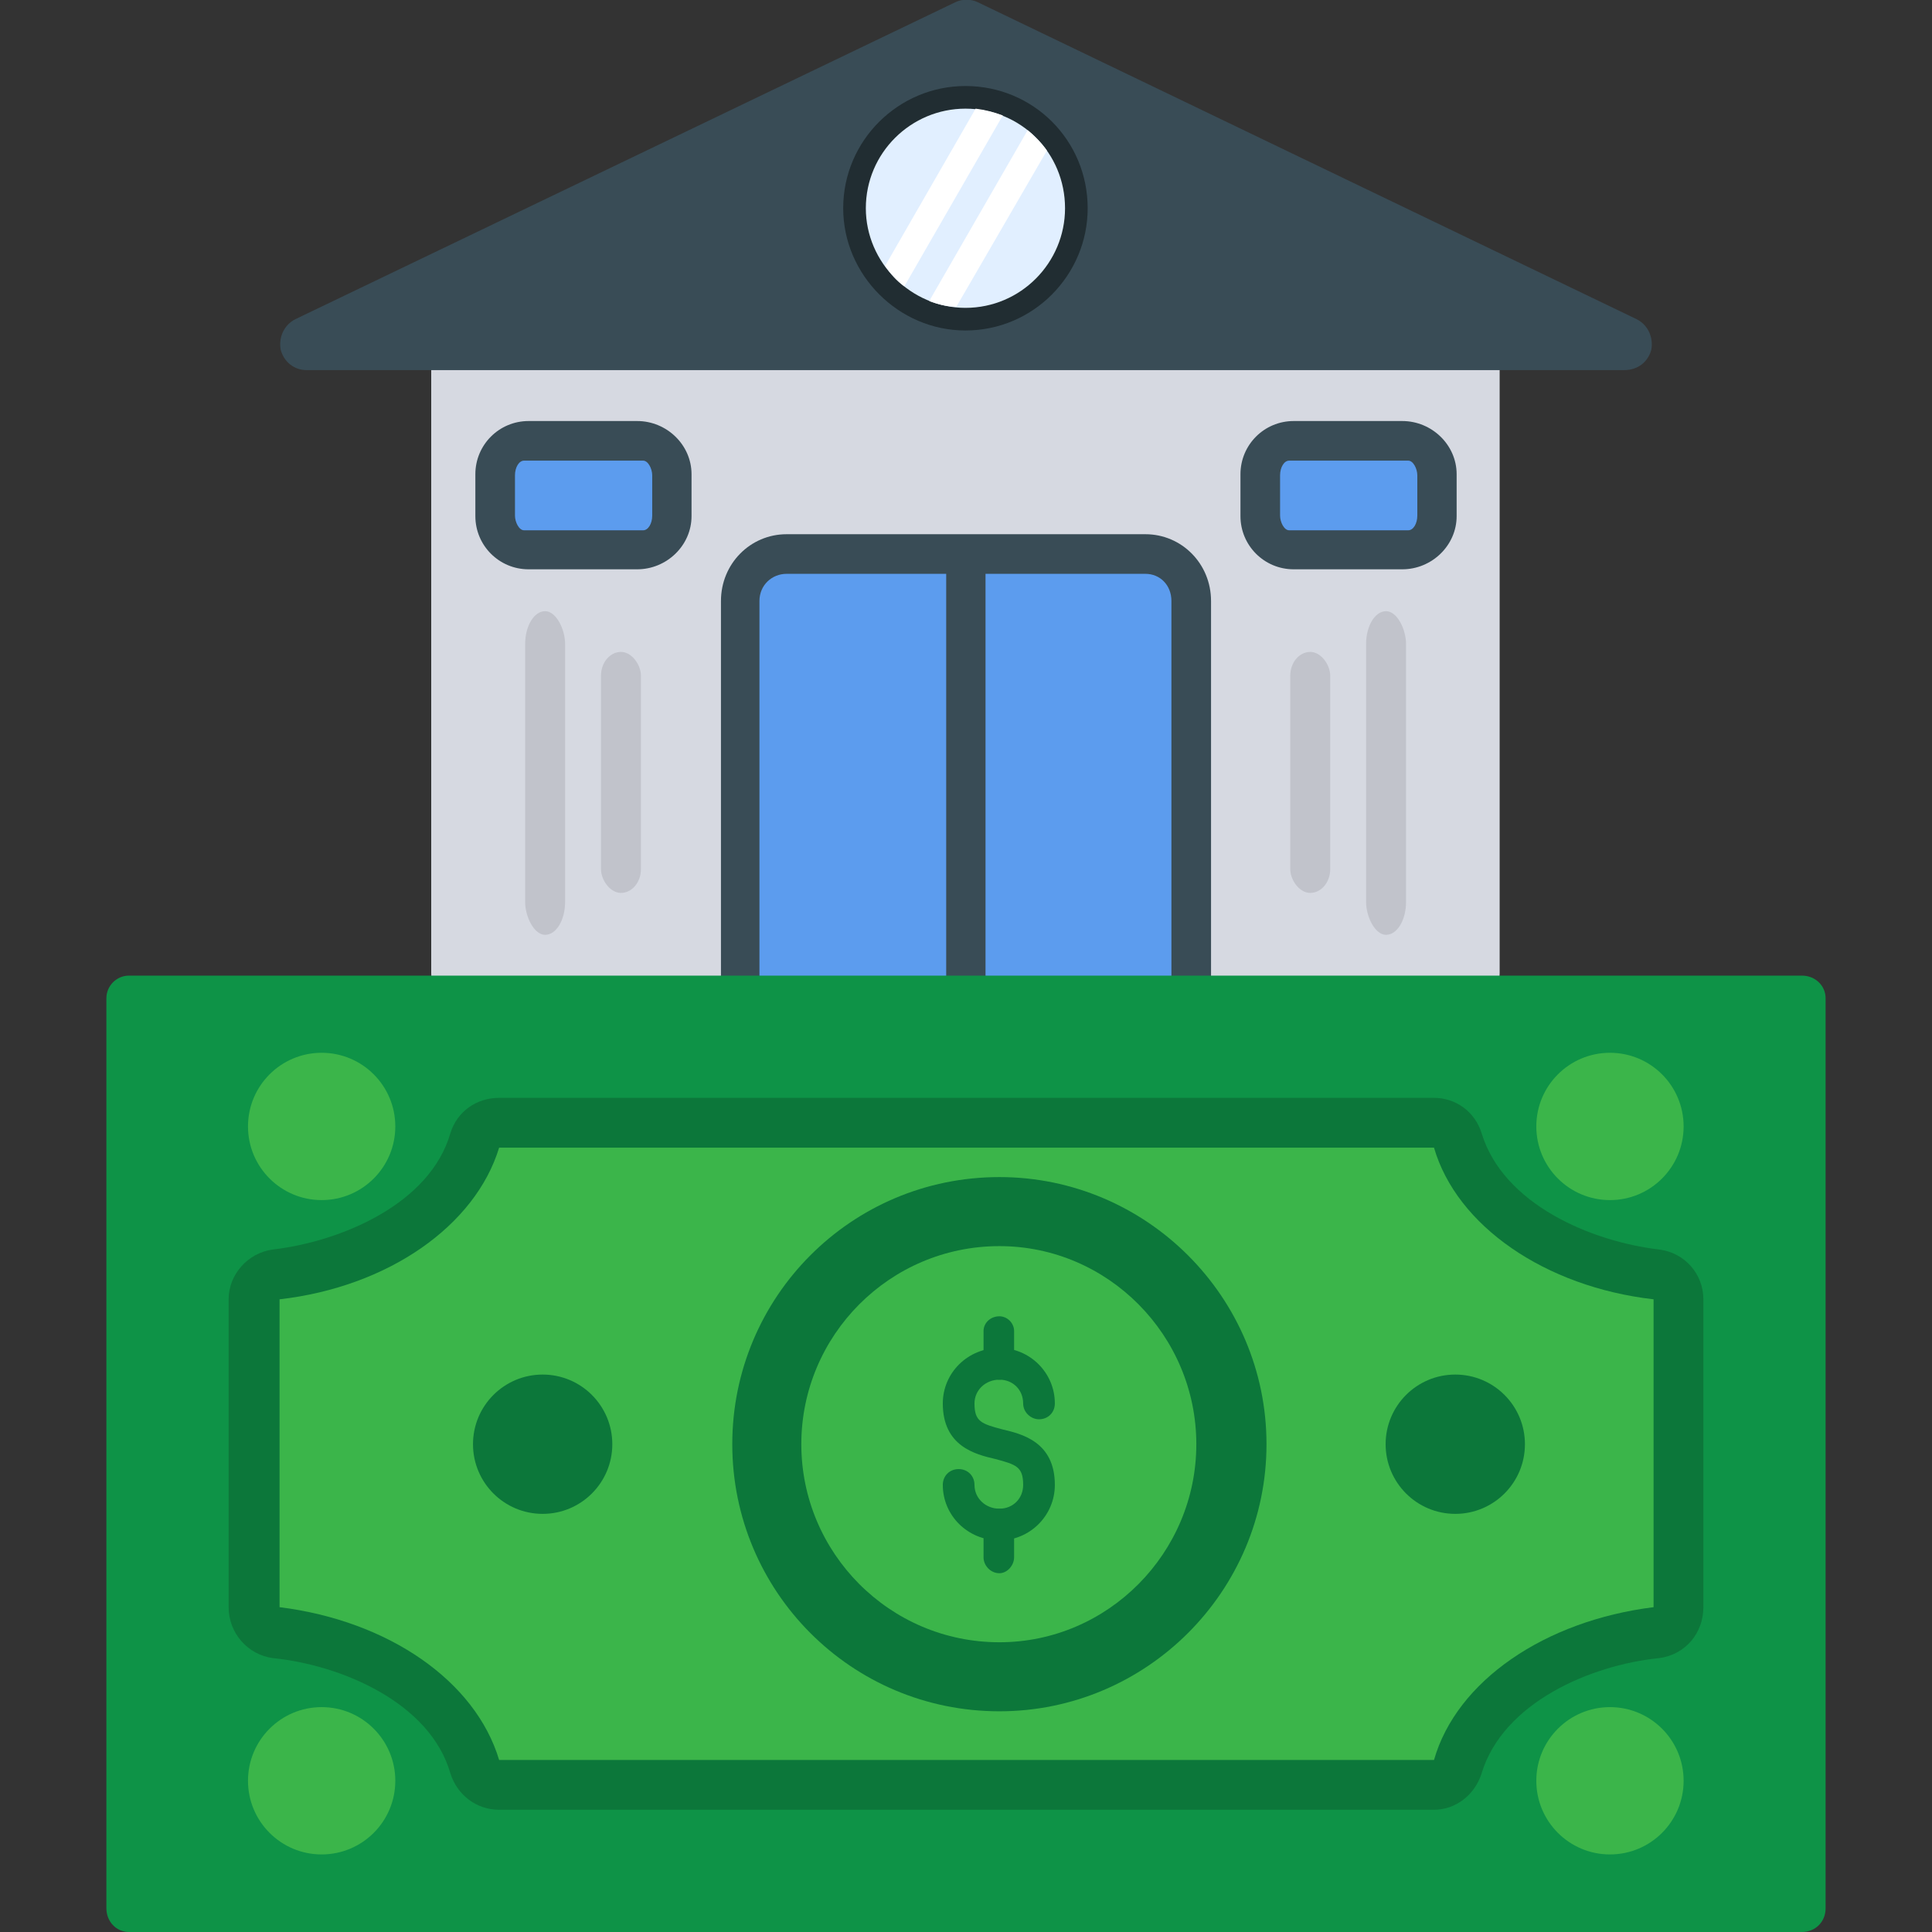
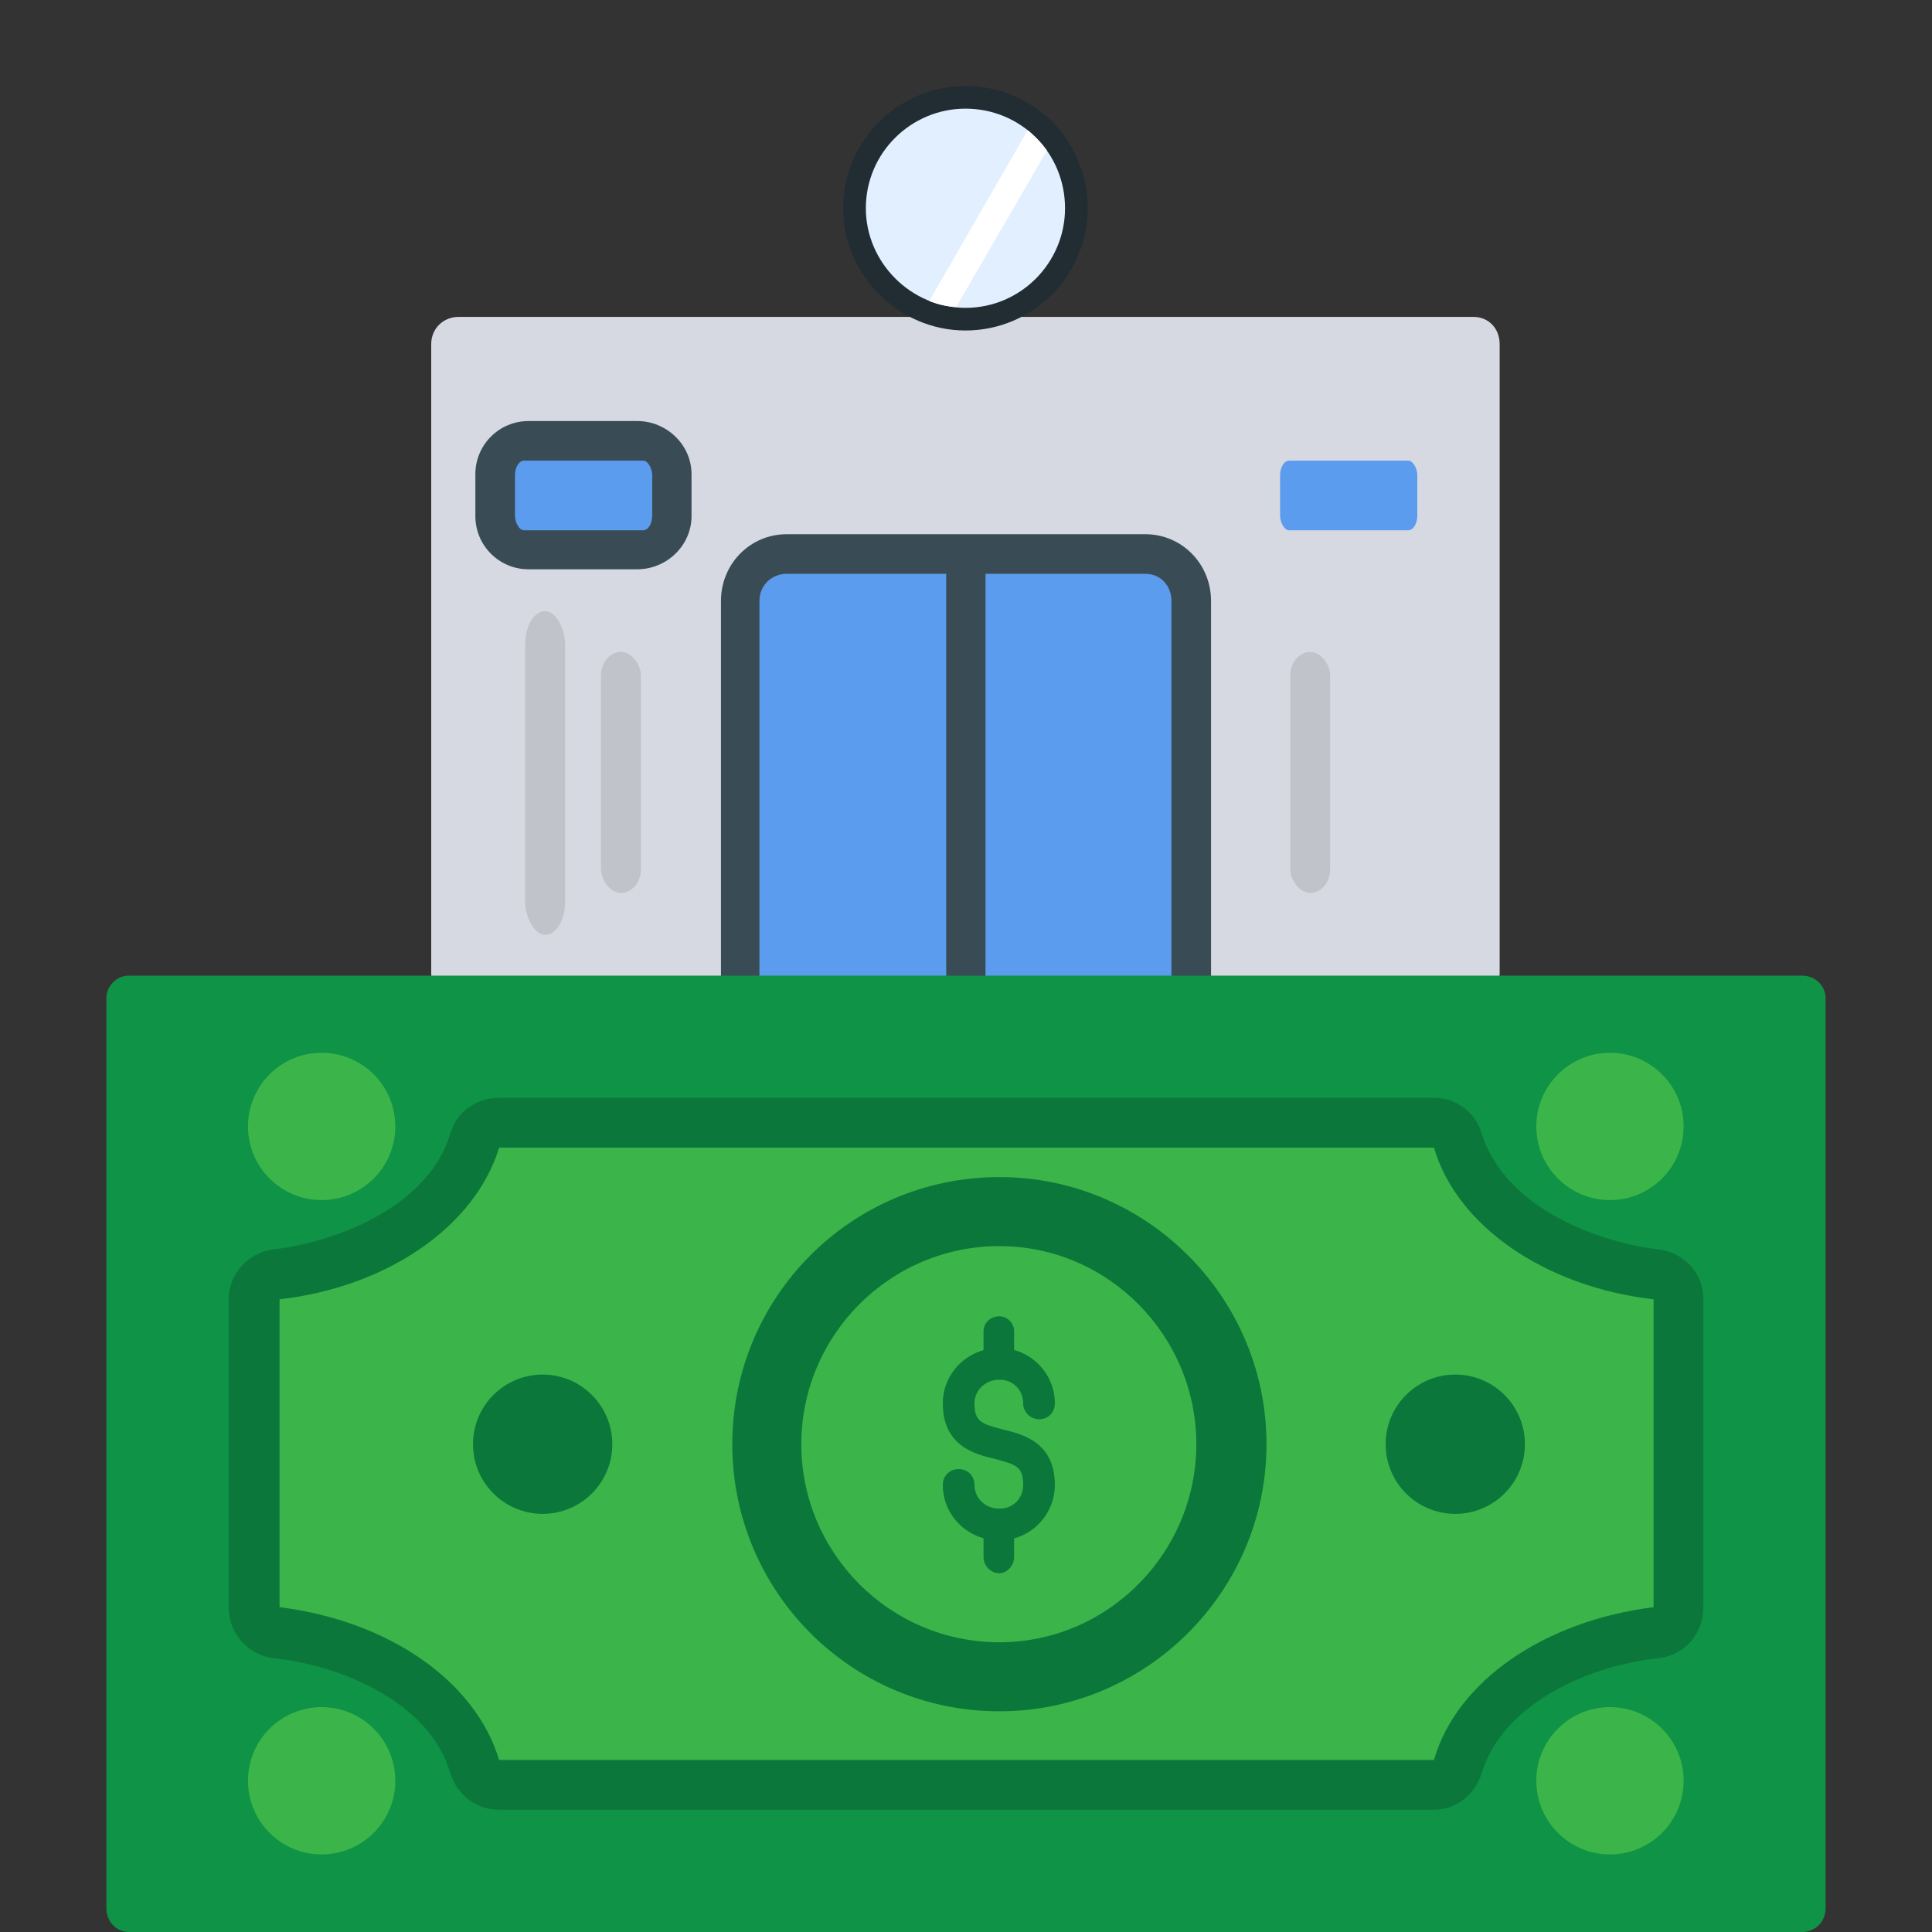
<svg xmlns="http://www.w3.org/2000/svg" clip-rule="evenodd" fill-rule="evenodd" height="512" image-rendering="optimizeQuality" shape-rendering="geometricPrecision" text-rendering="geometricPrecision" viewBox="0 0 1707 1707" width="512">
  <rect x="0" y="0" width="1707" height="1707" fill="#333333" stroke="none" />
  <g id="Layer_x0020_1">
    <g id="_382737968">
      <path d="m1302 884h-897c-13 0-24-11-24-24v-556c0-14 11-24 24-24h897c13 0 23 10 23 24v556c0 13-10 24-23 24z" fill="#d6d9e1" />
      <path d="m1035 919h-364c-19 0-34-16-34-35v-353c0-33 26-59 58-59h317c32 0 58 26 58 59v353c0 19-15 35-35 35z" fill="#394c56" />
      <path d="m1035 884h-364v-353c0-14 11-24 24-24h317c13 0 23 10 23 24z" fill="#5c9cee" />
      <path d="m836 492h34.747v392.175h-34.747z" fill="#394c56" />
      <g>
        <path d="m1592 1707h-1478c-11 0-20-9-20-21v-804c0-11 9-20 20-20h1478c12 0 21 9 21 20v804c0 12-9 21-21 21z" fill="#0e9347" />
        <path d="m1267 1599h-826c-20 0-37-13-43-32-18-63-97-96-157-102-22-3-39-22-39-45v-272c0-22 17-41 39-44 60-7 139-40 157-103 6-19 23-31 43-31h826c19 0 36 12 42 31 19 63 97 96 157 103 23 3 39 22 39 44v272c0 23-16 42-39 45-60 6-138 39-157 102-6 19-23 32-42 32z" fill="#0c773a" />
        <path d="m1267 1555h-826c-21-70-98-123-194-135v-272c96-11 173-65 194-134h826c20 69 98 123 194 134v272c-96 12-174 65-194 135z" fill="#3bb54a" />
        <circle fill="#3bb54a" r="58" transform="matrix(0 1.122 -1.122 0 284.191 1573.39)" />
        <circle fill="#3bb54a" r="58" transform="matrix(0 1.122 -1.122 0 1422.47 1573.39)" />
        <circle fill="#3bb54a" r="58" transform="matrix(0 1.122 -1.122 0 284.191 995.251)" />
        <circle fill="#3bb54a" r="58" transform="matrix(0 1.122 -1.122 0 1422.47 995.251)" />
        <path d="m647 1276c0-130 105-236 236-236 130 0 236 106 236 236s-106 236-236 236c-131 0-236-106-236-236z" fill="#0c773a" />
        <path d="m708 1276c0-96 78-175 175-175 96 0 174 79 174 175s-78 175-174 175c-97 0-175-79-175-175z" fill="#3bb54a" />
        <g fill="#0c773a">
          <path d="m883 1191c27 0 49 22 49 49 0 8-6 14-14 14-7 0-14-6-14-14 0-12-9-21-21-21s-22 9-22 21c0 16 6 18 25 23 17 4 46 11 46 49 0 27-22 49-49 49-28 0-50-22-50-49 0-8 6-14 14-14s14 6 14 14c0 12 10 21 22 21s21-9 21-21c0-16-6-18-25-23-17-4-46-11-46-49 0-27 22-49 50-49z" />
          <path d="m883 1333c7 0 13 7 13 14v29c0 7-6 14-13 14-8 0-14-7-14-14v-29c0-7 6-14 14-14z" />
          <path d="m883 1163c7 0 13 6 13 13v29c0 7-6 14-13 14-8 0-14-7-14-14v-29c0-7 6-13 14-13z" />
          <circle r="41" transform="matrix(0 1.501 -1.501 0 479.455 1276.02)" />
          <circle r="41" transform="matrix(0 1.501 -1.501 0 1285.8 1276.02)" />
        </g>
      </g>
      <g fill="#394c56">
-         <path d="m1435 327h-1164c-11 0-20-7-23-18-2-11 3-22 13-27l583-280c6-3 14-3 20 0l582 280c10 5 15 16 13 27-3 11-12 18-24 18z" />
-         <path d="m1143 372h96c26 0 48 21 48 47v37c0 26-22 47-48 47h-96c-26 0-47-21-47-47v-37c0-26 21-47 47-47z" />
        <path d="m467 372h96c26 0 48 21 48 47v37c0 26-22 47-48 47h-96c-26 0-47-21-47-47v-37c0-26 21-47 47-47z" />
      </g>
      <g fill="#5c9cee">
        <rect height="61.536" rx="8" ry="13" width="121.258" x="455" y="407" />
        <rect height="61.536" rx="8" ry="13" width="121.258" x="1131" y="407" />
      </g>
      <g fill="#c1c3cb">
        <rect height="285.964" rx="18" ry="29" width="35.293" x="464" y="540" />
        <rect height="212.923" rx="18" ry="21" width="35.293" x="531" y="576" />
      </g>
      <g fill="#c1c3cb">
-         <rect height="285.964" rx="18" ry="29" width="35.293" x="1207" y="540" />
        <rect height="212.923" rx="18" ry="21" width="35.293" x="1140" y="576" />
      </g>
      <path d="m853 292c-59 0-108-49-108-108 0-60 49-108 108-108 60 0 108 48 108 108 0 59-48 108-108 108z" fill="#212d32" />
      <path d="m853 96c-48 0-88 39-88 88 0 48 40 88 88 88 49 0 88-40 88-88 0-49-39-88-88-88z" fill="#e1efff" />
-       <path d="m782 235c5 7 10 13 17 18l87-151c-8-3-16-5-24-6z" fill="#fff" />
      <path d="m821 266c8 3 16 5 24 5l80-138c-5-7-11-13-17-18z" fill="#fff" />
    </g>
  </g>
</svg>